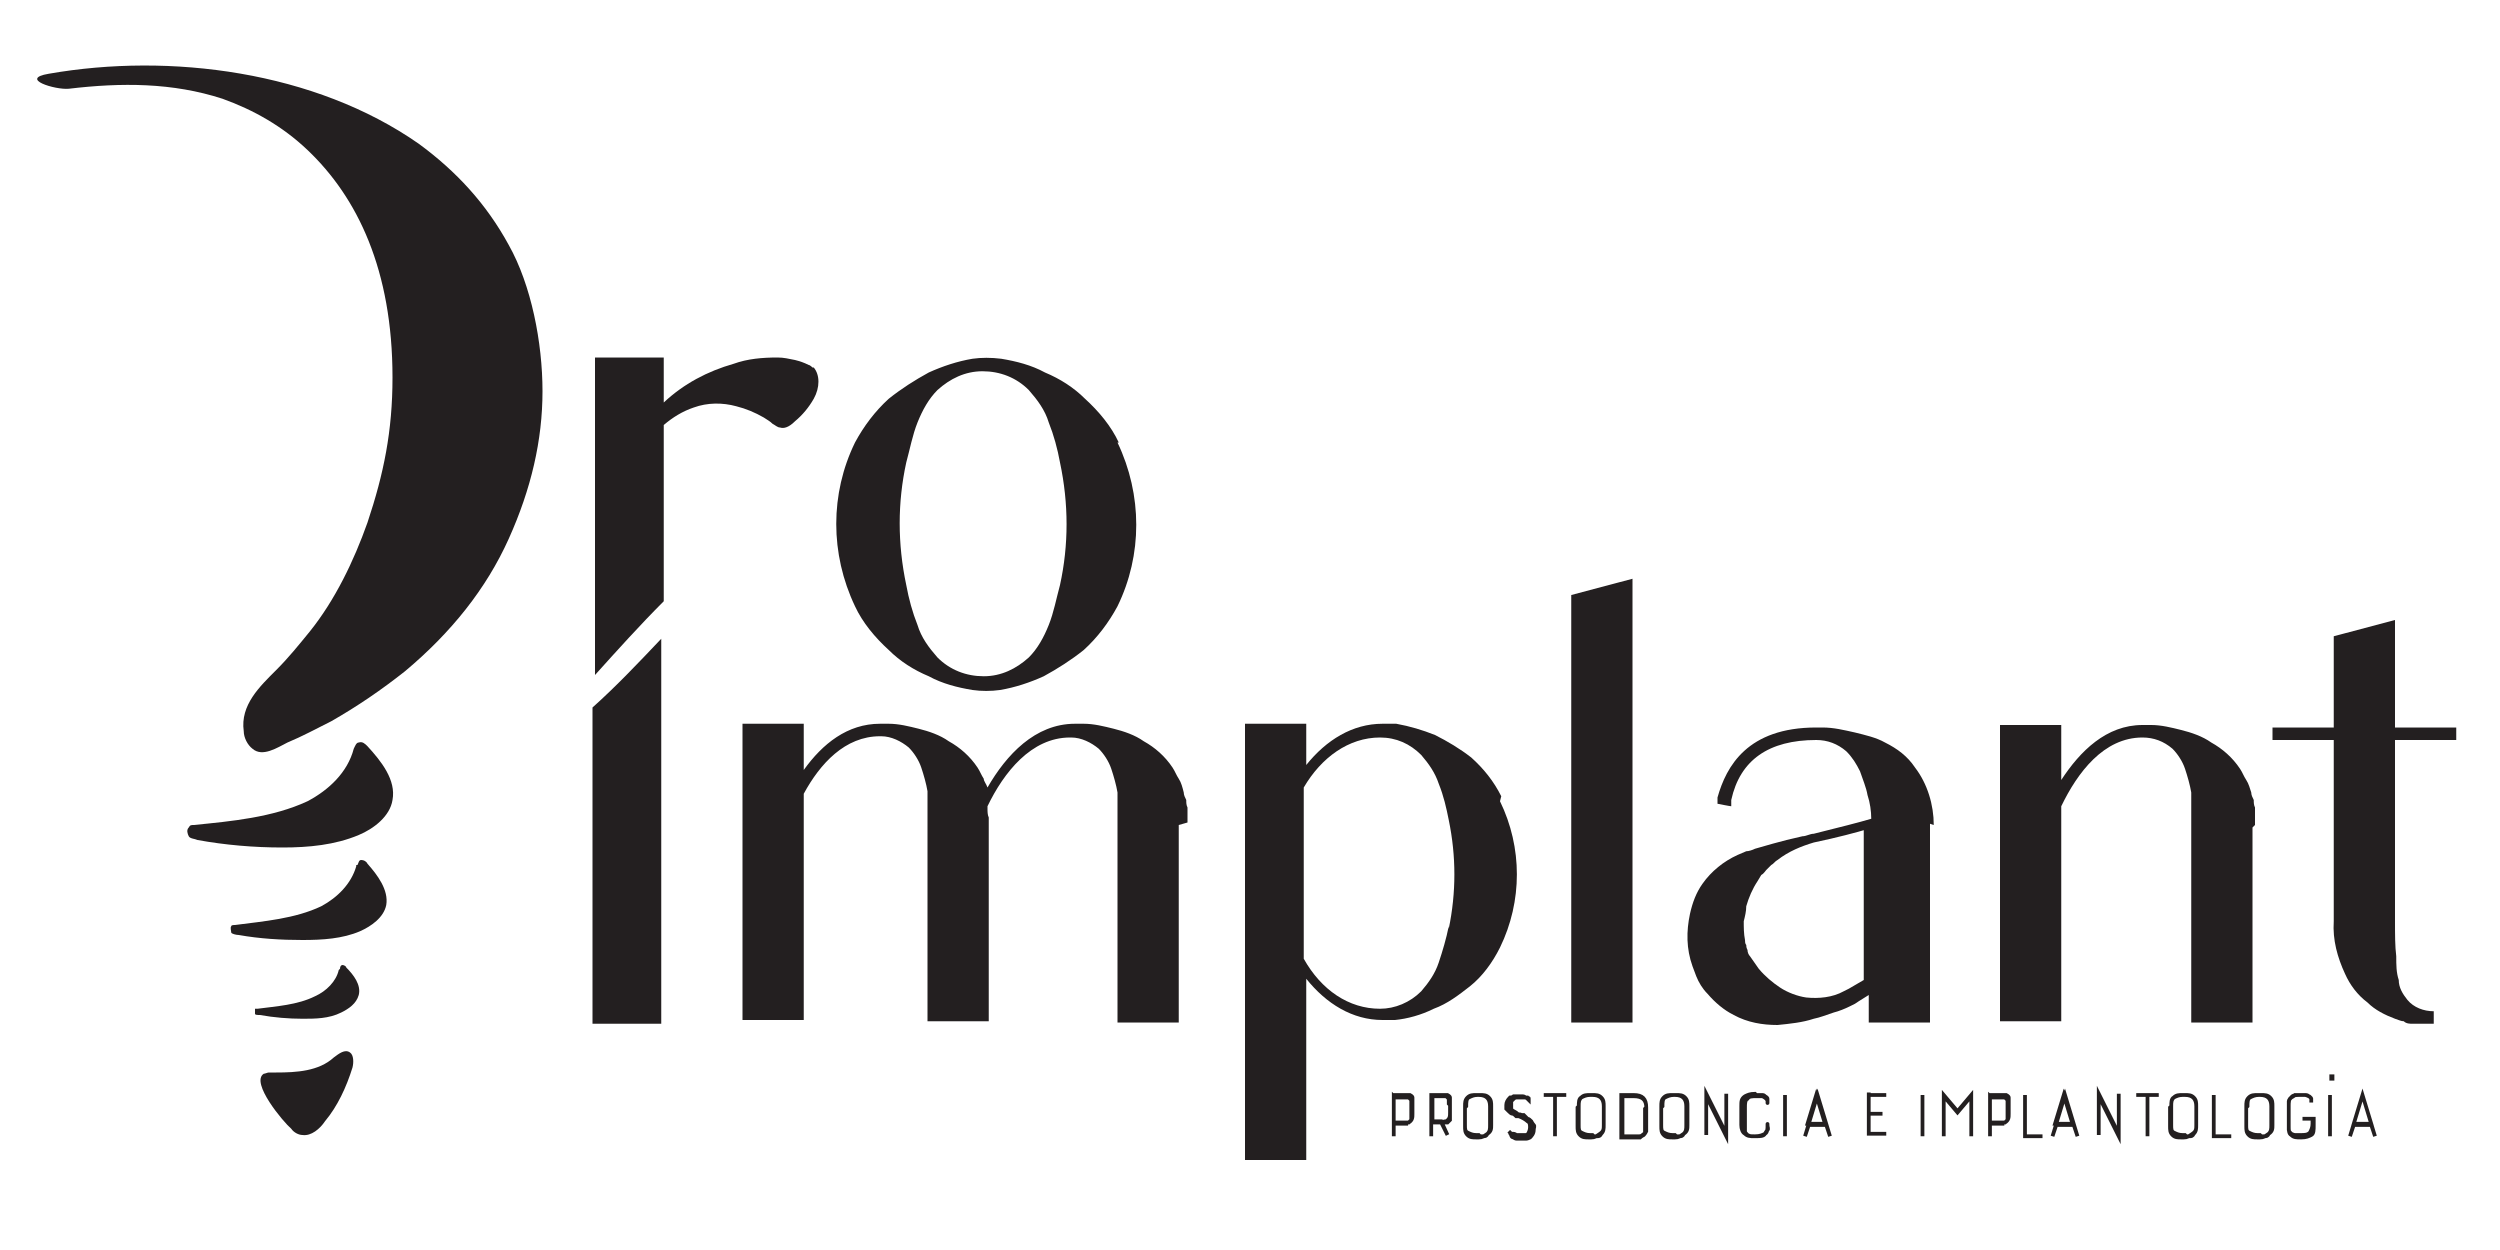
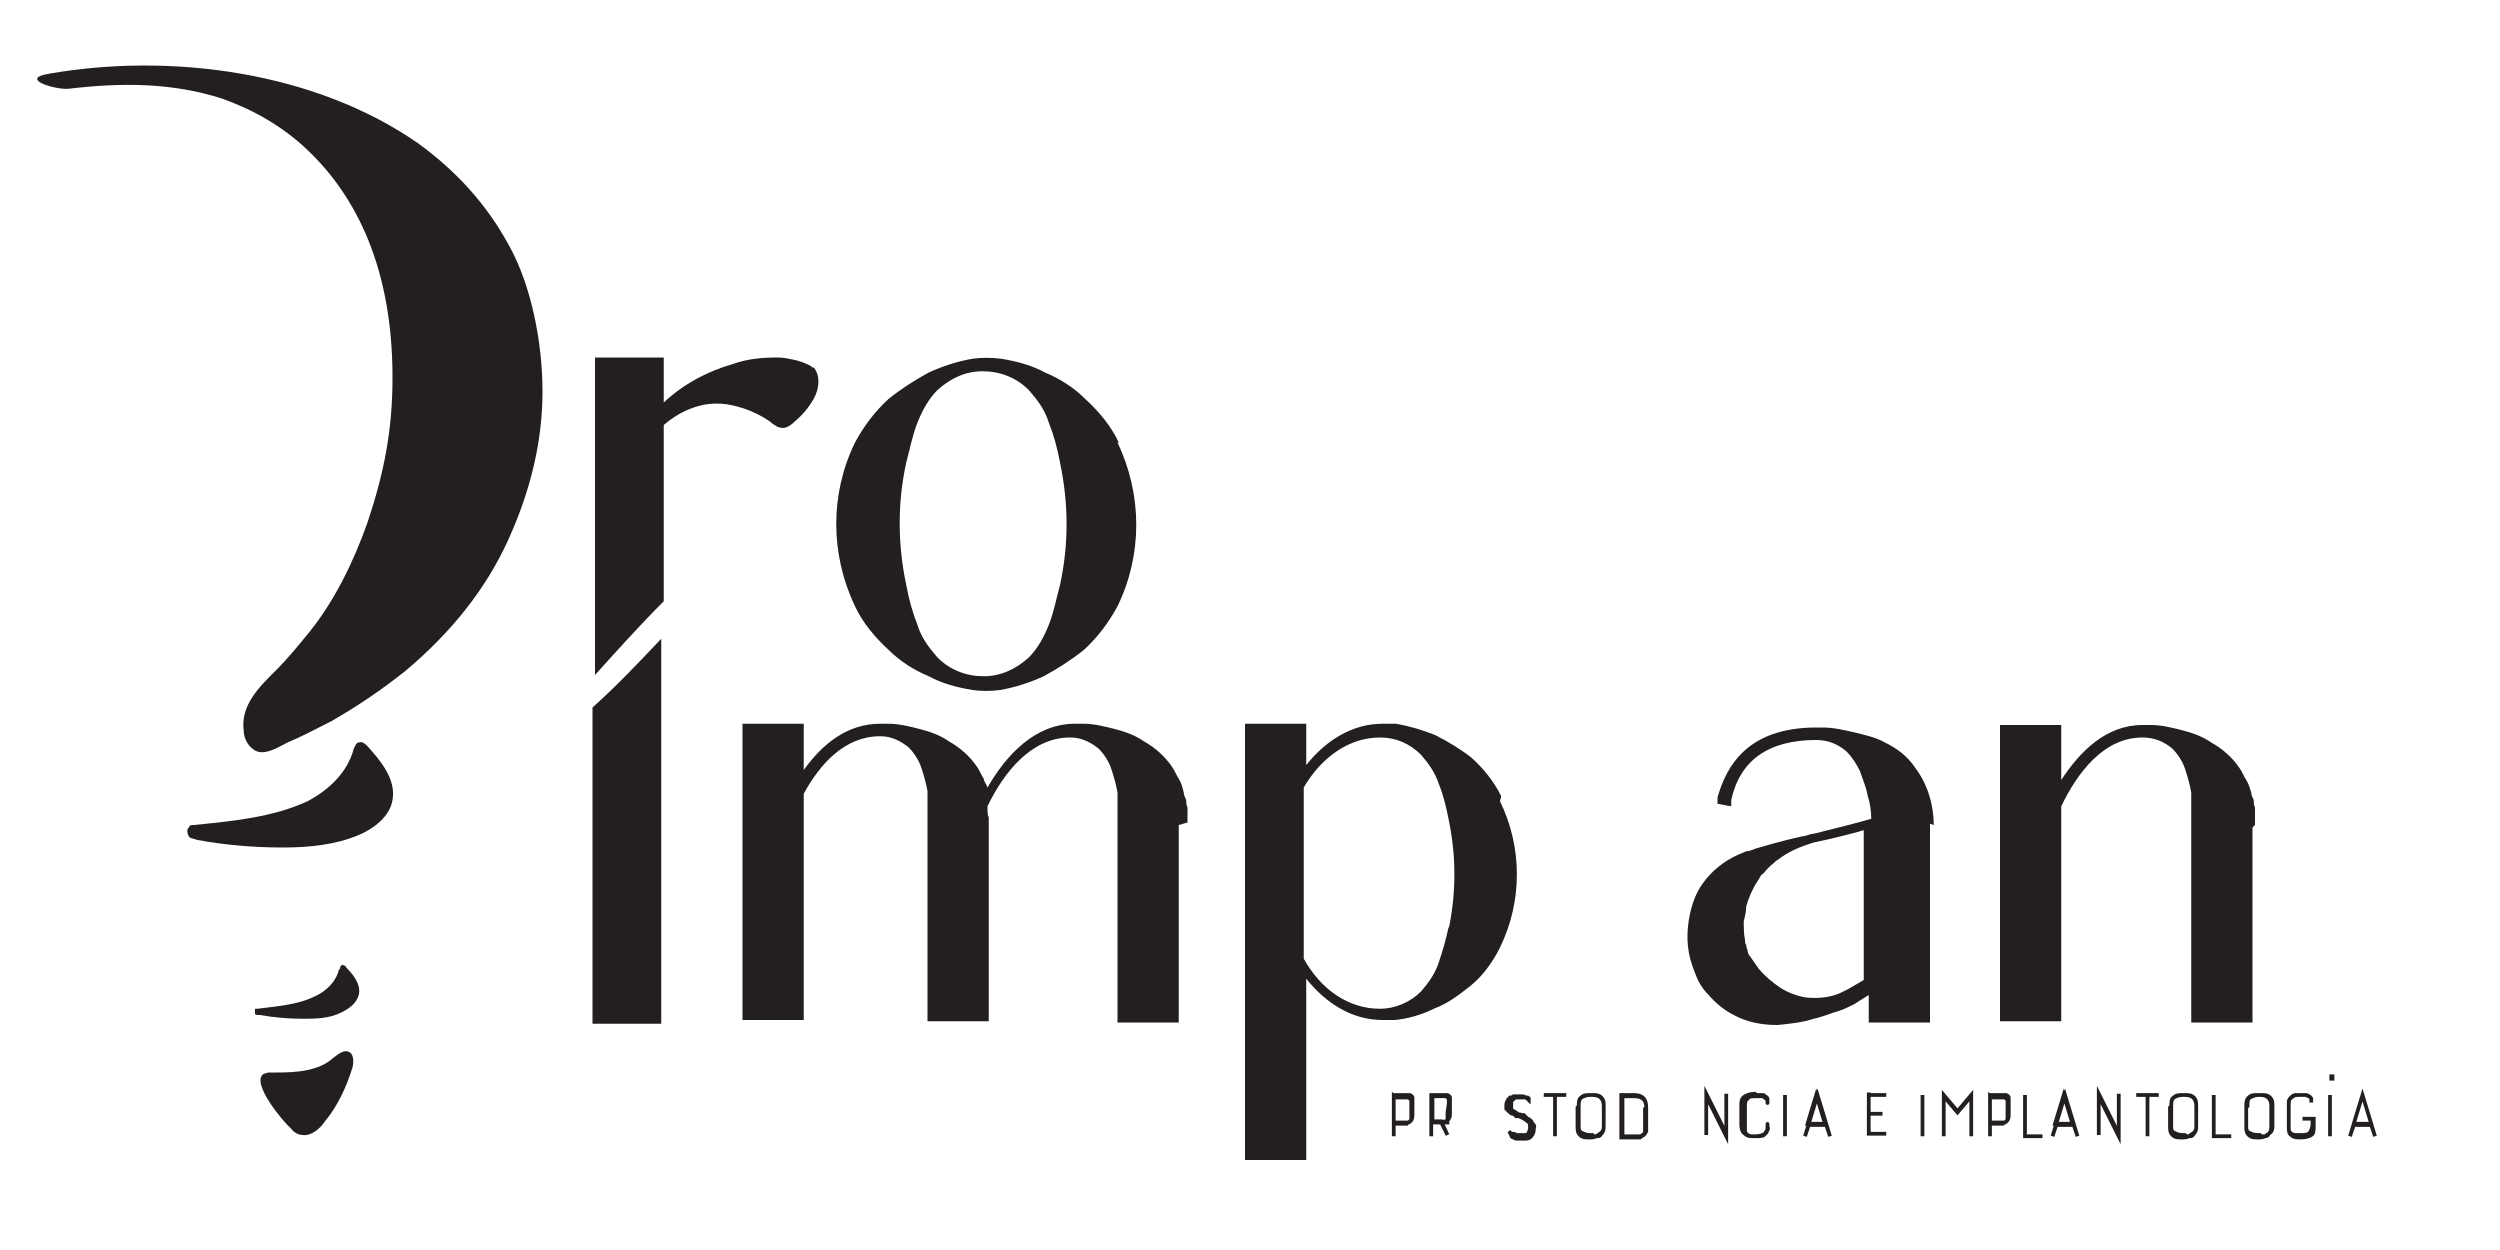
<svg xmlns="http://www.w3.org/2000/svg" id="Capa_1" version="1.1" viewBox="0 0 200 100">
  <defs>
    <style>
      .st0, .st1 {
        fill: #231f20;
      }

      .st1 {
        stroke: #231f20;
        stroke-miterlimit: 10;
        stroke-width: .3px;
      }
    </style>
  </defs>
  <path class="st0" d="M28.3,59.8s0,0,0,.1c-.5,1.9-2,3.3-3.7,4.2-2.8,1.3-6.1,1.6-9.1,1.9-.2,0-.3,0-.4.2-.2.2-.1.5,0,.7s.5.2.7.3c2.2.4,4.5.6,6.8.6,2.1,0,4.2-.2,6.1-1,1.2-.5,2.5-1.5,2.7-2.8.3-1.6-.9-3.1-2-4.3-.2-.2-.4-.4-.7-.3-.2,0-.3.3-.4.5Z" />
-   <path class="st0" d="M28.5,69.2s0,0,0,.1c-.4,1.4-1.5,2.5-2.8,3.2-2.1,1-4.6,1.2-6.9,1.5-.1,0-.3,0-.3.1-.1.1,0,.4,0,.5s.4.2.6.2c1.7.3,3.4.4,5.1.4,1.6,0,3.2-.1,4.6-.7.9-.4,1.9-1.1,2.1-2.1.2-1.2-.7-2.4-1.5-3.3-.1-.2-.3-.3-.5-.3-.2,0-.2.2-.3.4Z" />
  <path class="st0" d="M27.1,77.6s0,0,0,0c-.2.9-1,1.7-1.9,2.1-1.4.7-3.1.8-4.6,1,0,0-.2,0-.2,0,0,0,0,.3,0,.4s.2.1.4.1c1.1.2,2.3.3,3.4.3,1,0,2.1,0,3.1-.5.6-.3,1.2-.7,1.4-1.4.2-.8-.4-1.6-1-2.2,0-.1-.2-.2-.3-.2-.1,0-.2.1-.2.3Z" />
  <path class="st0" d="M21.5,85.8c.2,0,.4,0,.6,0,1.6,0,3.4-.1,4.6-1.2.4-.3.9-.7,1.3-.4.3.2.3.8.2,1.2-.5,1.6-1.2,3.1-2.2,4.3-.4.6-1.1,1.2-1.8,1.1-.3,0-.7-.2-.9-.5-.6-.5-3.3-3.7-2.2-4.4.1,0,.3-.1.4-.1Z" />
  <path class="st0" d="M5.5,7.1c4.2-.5,8.3-.5,12.3.8,2.5.9,4.8,2.2,6.8,4.1,2,1.9,3.7,4.3,4.9,7.3,1.2,3,1.9,6.6,1.9,10.9s-.7,7.7-2,11.6c-1.1,3.1-2.6,6.2-4.6,8.7-.9,1.1-1.7,2.1-2.7,3.1-1.3,1.3-2.9,2.8-2.6,4.9,0,.5.3,1.1.7,1.4.8.7,2-.1,2.8-.5,1.2-.5,2.3-1.1,3.5-1.7,2.1-1.2,4-2.5,5.9-4,3.7-3.1,6.5-6.6,8.3-10.6,1.8-4,2.7-7.9,2.7-11.8s-.9-8.5-2.7-11.7c-1.8-3.3-4.2-5.9-7.2-8.1C25.2,5.7,13.6,4.2,3.9,5.9c-2.4.4.5,1.3,1.6,1.2Z" />
  <g>
    <path class="st0" d="M47.4,56.5v25.4s5.5,0,5.5,0v-30.8c-1.8,1.9-3.6,3.8-5.5,5.5Z" />
    <path class="st0" d="M65,29.4c0,0-.2-.2-.3-.2-.4-.2-.7-.3-1.1-.4-.5-.1-.9-.2-1.4-.2-1.2,0-2.4.1-3.5.5-2.1.6-4,1.6-5.6,3.1v-3.6s-5.5,0-5.5,0v25.4c1.8-2,3.6-4,5.5-5.9v-14.1c.7-.6,1.5-1.1,2.4-1.4,1.1-.4,2.3-.4,3.4-.1.8.2,1.5.5,2.2.9.3.2.5.3.7.5.2.1.4.3.6.3.3.1.7,0,1.2-.5.6-.5,1.1-1.1,1.5-1.8.5-.9.5-1.9,0-2.5Z" />
    <path class="st0" d="M89.4,35.4c2,4.2,2,9,0,13.1-.7,1.3-1.6,2.5-2.7,3.5-1,.8-2.1,1.5-3.2,2.1-1.1.5-2.3.9-3.5,1.1-.7.1-1.5.1-2.2,0-1.2-.2-2.4-.5-3.5-1.1-1.2-.5-2.3-1.2-3.2-2.1-1.1-1-2.1-2.2-2.7-3.5-2-4.2-2-9,0-13.1.7-1.3,1.6-2.5,2.7-3.5,1-.8,2.1-1.5,3.2-2.1,1.1-.5,2.3-.9,3.5-1.1.7-.1,1.5-.1,2.3,0,1.2.2,2.4.5,3.5,1.1,1.2.5,2.3,1.2,3.2,2.1,1.1,1,2.1,2.2,2.7,3.5h0ZM84.8,46.8c.7-3.2.7-6.5,0-9.8-.2-1.1-.5-2.2-.9-3.2-.3-1-.9-1.8-1.6-2.6-1-1-2.3-1.5-3.7-1.5h0c-1.4,0-2.6.6-3.6,1.5-.7.7-1.2,1.6-1.6,2.6-.4,1-.6,2.1-.9,3.2-.7,3.2-.7,6.5,0,9.8.2,1.1.5,2.2.9,3.2.3,1,.9,1.8,1.6,2.6,1,1,2.3,1.5,3.7,1.5h0c1.4,0,2.6-.6,3.6-1.5.7-.7,1.2-1.6,1.6-2.6.4-1,.6-2.1.9-3.2h0Z" />
  </g>
  <g>
    <path class="st0" d="M94.3,66v15.8h-4.9v-15.8c0-.1,0-.2,0-.3,0-.1,0-.3,0-.4,0-.1,0-.2,0-.4,0-.1,0-.2,0-.3,0-.2,0-.4,0-.6,0-.2,0-.4,0-.6-.1-.6-.3-1.3-.5-1.9-.2-.6-.6-1.2-1-1.6-.6-.5-1.4-.9-2.2-.9,0,0,0,0-.1,0-3.1,0-5.3,2.8-6.6,5.5v.2c0,.2,0,.5.1.7,0,.2,0,.3,0,.5v15.8h-4.9v-15.8c0-.1,0-.2,0-.3,0-.1,0-.3,0-.4,0-.1,0-.2,0-.4,0-.1,0-.2,0-.3,0-.2,0-.4,0-.6,0-.2,0-.4,0-.6-.1-.6-.3-1.3-.5-1.9-.2-.6-.6-1.2-1-1.6-.6-.5-1.4-.9-2.2-.9,0,0,0,0-.1,0-2.8,0-4.8,2.2-6.1,4.6v18.1h-4.9v-23.7h4.9v3.7c1.5-2.1,3.5-3.7,6.1-3.7h0c0,0,.1,0,.2,0,.2,0,.3,0,.5,0,.8,0,1.6.2,2.4.4.8.2,1.7.5,2.4,1,.9.5,1.7,1.2,2.3,2.1.2.3.3.6.5.9,0,.2.2.4.3.7,1.5-2.6,3.8-5.1,7-5.1h0c0,0,.1,0,.2,0,.2,0,.3,0,.5,0,.8,0,1.6.2,2.4.4.8.2,1.7.5,2.4,1,.9.5,1.7,1.2,2.3,2.1.2.3.3.6.5.9.2.3.3.7.4,1.1,0,.2.1.4.2.6,0,.2,0,.4.1.6,0,.2,0,.5,0,.7,0,.2,0,.3,0,.5h0Z" />
    <path class="st0" d="M120,64.1c1.8,3.7,1.8,8,0,11.7-.6,1.2-1.4,2.3-2.4,3.1-.9.7-1.8,1.4-2.9,1.8-1,.5-2.1.8-3.1.9-.3,0-.7,0-1,0-2.4,0-4.5-1.3-6.1-3.3v14.5h-4.9v-34.9h4.9v3.3c1.6-2,3.7-3.3,6.1-3.3.4,0,.7,0,1.1,0,1.1.2,2.1.5,3.1.9,1,.5,2,1.1,2.9,1.8,1,.9,1.8,1.9,2.4,3.1h0ZM115.9,74.3c.6-2.9.6-5.8,0-8.7-.2-1-.4-1.9-.8-2.9-.3-.9-.8-1.6-1.4-2.3-.9-.9-2-1.4-3.3-1.4-2.5,0-4.7,1.6-6.1,4v13.7c1.4,2.5,3.6,4,6.1,4,1.2,0,2.4-.5,3.3-1.4.6-.7,1.1-1.4,1.4-2.3.3-.9.6-1.9.8-2.9h0Z" />
-     <path class="st0" d="M130.6,46.3v35.5h-4.9v-34.2l4.9-1.3Z" />
    <path class="st0" d="M154.4,65.9v15.9h-4.9v-2.2l-.8.5-.3.2h0s-.4.2-.4.2h0c-.4.2-.9.4-1.3.5-.6.2-1.1.4-1.6.5-.9.3-1.9.4-2.9.5-1.2,0-2.4-.2-3.5-.8-.8-.4-1.5-1-2.1-1.7-.4-.4-.7-.9-.9-1.4-.1-.3-.2-.5-.3-.8-.5-1.4-.5-2.8-.2-4.2.2-.9.5-1.7,1-2.4.7-1,1.7-1.8,2.8-2.3l.7-.3c.2,0,.5-.1.7-.2l.7-.2.7-.2c.7-.2,1.5-.4,2.4-.6.3,0,.6-.2.9-.2h0c2-.5,3.6-.9,4.6-1.2,0-.6-.1-1.3-.3-1.9-.1-.6-.4-1.3-.6-1.9-.3-.6-.6-1.1-1.1-1.6-.7-.6-1.5-.9-2.4-.9-3.8,0-6.1,1.6-6.8,4.8v.5c-.1,0-1.1-.2-1.1-.2v-.5c.7-2.5,2.4-5.6,7.9-5.6h.5c.9,0,1.7.2,2.6.4.8.2,1.7.4,2.4.8,1,.5,1.8,1.1,2.4,2,1,1.3,1.5,3,1.5,4.6ZM149.5,66.3c-1,.3-2.5.7-4.4,1.1h0c-1,.3-2,.7-2.9,1.4-.2.1-.3.3-.5.4-.1.1-.3.3-.4.4-.1.1-.2.3-.4.4l-.3.5c-.4.6-.7,1.3-.9,2,0,.4-.1.8-.2,1.2,0,.5,0,1,.1,1.5,0,.1,0,.3.1.4,0,.1,0,.2.1.4,0,.2.1.4.2.5.2.3.5.7.7,1,.5.6,1.1,1.1,1.7,1.5.6.4,1.4.7,2.1.8,1,.1,2.1,0,3-.5l.4-.2,1.2-.7v-12.2Z" />
    <path class="st0" d="M180.2,66.2v15.6h-4.9v-15.6c0-.2,0-.3,0-.5,0-.1,0-.3,0-.4,0-.1,0-.2,0-.4,0-.1,0-.2,0-.3,0-.2,0-.4,0-.6,0-.2,0-.4,0-.6-.1-.6-.3-1.3-.5-1.9-.2-.6-.6-1.2-1-1.6-.7-.6-1.5-.9-2.4-.9-3.1,0-5.2,2.8-6.5,5.5v17.2h-4.9v-23.7h4.9v4.4c1.5-2.3,3.6-4.4,6.5-4.4s.5,0,.7,0c.8,0,1.6.2,2.4.4.8.2,1.7.5,2.4,1,.9.5,1.7,1.2,2.3,2.1.2.3.3.6.5.9.2.3.3.7.4,1,0,.2.1.4.2.6,0,.2,0,.4.1.6,0,.2,0,.5,0,.7,0,.2,0,.5,0,.7h0Z" />
-     <path class="st0" d="M191.6,73.6c0,1.2,0,2.1.1,2.9,0,.7,0,1.3.2,1.9,0,.6.3,1.1.7,1.6.5.6,1.3.9,2.1.9v1c-.3,0-.6,0-.9,0-.3,0-.5,0-.8,0-.2,0-.5,0-.7-.2-.2,0-.4-.1-.7-.2-.8-.3-1.6-.7-2.2-1.3-.8-.6-1.4-1.4-1.8-2.3-.6-1.3-1-2.7-.9-4.2v-14.5h-4.9v-1h4.9v-7.3l4.9-1.3v8.6h4.9v1h-4.9v14.5Z" />
  </g>
  <g>
    <path class="st1" d="M113,89.1c0,.3,0,.5-.3.7,0,0-.2,0-.2.1,0,0-.2,0-.3,0h-.7v1s0,0,0,0,0,0,0,0v-3.3s0,0,0,0h.8s.1,0,.2,0,.2,0,.3,0c0,0,.2.1.2.2,0,0,0,.2,0,.4v.8ZM111.5,87.7v2.1h.7c0,0,.2,0,.3,0s.2,0,.2,0c0,0,.1-.1.2-.2,0,0,0-.2,0-.4v-.8c0,0,0-.1,0-.2,0,0,0-.1,0-.2,0,0-.1-.1-.2-.2,0,0-.2,0-.4,0h-.7Z" />
-     <path class="st1" d="M114.5,90.9s0,0,0,0,0,0,0,0v-3.3s0,0,0,0h.8s.1,0,.2,0c0,0,.2,0,.3,0,0,0,.2.1.2.2,0,0,0,.2,0,.4v.8c0,.3,0,.5-.3.7,0,0-.2,0-.4.1l.5,1s0,0,0,0c0,0,0,0,0,0l-.5-1.1h-.8v1.1ZM115.9,88.3c0,0,0-.1,0-.2s0-.1,0-.2c0,0-.1-.1-.2-.2,0,0-.2,0-.4,0h-.7v2.1h.7c0,0,.2,0,.3,0s.2,0,.2,0c0,0,.1-.1.2-.2,0,0,0-.2,0-.4v-.8Z" />
-     <path class="st1" d="M117.3,88.5c0-.3,0-.6.2-.7s.4-.2.7-.2h.2c.3,0,.5,0,.7.2s.2.4.2.7v1.5c0,.3,0,.5-.3.7s-.4.3-.7.3h-.2c-.3,0-.5,0-.7-.2-.2-.2-.2-.4-.2-.7v-1.5ZM118.4,90.9c.1,0,.2,0,.3,0s.2,0,.3-.2c.2-.2.2-.4.2-.7v-1.5c0-.6-.3-.9-.9-.9h-.2c-.3,0-.5,0-.7.2s-.2.4-.2.7v1.5c0,.3,0,.5.2.6s.4.2.7.2h.2Z" />
+     <path class="st1" d="M114.5,90.9s0,0,0,0,0,0,0,0v-3.3s0,0,0,0h.8s.1,0,.2,0c0,0,.2,0,.3,0,0,0,.2.1.2.2,0,0,0,.2,0,.4v.8c0,.3,0,.5-.3.7,0,0-.2,0-.4.1l.5,1s0,0,0,0c0,0,0,0,0,0l-.5-1.1h-.8v1.1ZM115.9,88.3c0,0,0-.1,0-.2s0-.1,0-.2c0,0-.1-.1-.2-.2,0,0-.2,0-.4,0h-.7v2.1h.7c0,0,.2,0,.3,0s.2,0,.2,0v-.8Z" />
    <path class="st1" d="M120.7,90.5s0,0,0,0c0,0,0,0,0,0,0,0,0,0,.1.1s.1.1.2.1.2,0,.3.1c0,0,.2,0,.3,0s.1,0,.2,0c0,0,.2,0,.3,0,0,0,.2-.1.2-.2,0,0,.1-.2.1-.4,0-.2,0-.4-.2-.5-.1-.1-.4-.3-.7-.4h-.2c-.1-.1-.2-.2-.3-.2s-.2-.1-.3-.2c0,0-.1-.1-.2-.2,0,0,0-.2,0-.3,0-.2.1-.4.3-.6,0,0,.2,0,.3-.1.1,0,.2,0,.4,0s.2,0,.3,0c0,0,.2,0,.2.1,0,0,.1,0,.2.1,0,0,0,0,.1.1,0,0,0,0,0,0s0,0,0,0c0,0,0,0,0-.1s0,0-.1-.1c0,0-.1,0-.2,0,0,0-.2,0-.3,0s-.2,0-.3,0c-.1,0-.2,0-.3.1,0,0-.1.1-.2.2,0,0,0,.2,0,.3s0,.2,0,.3c0,0,0,.1.2.2,0,0,.2.1.3.2s.2,0,.3.1h.2c.1.1.2.2.3.3.1,0,.2.1.3.2,0,0,.1.2.2.3s0,.2,0,.4c0,.3-.2.5-.3.6,0,0-.2.1-.3.1,0,0-.2,0-.3,0-.1,0-.3,0-.4,0-.1,0-.2,0-.3-.1,0,0-.2,0-.2-.2,0,0-.1-.1-.1-.2Z" />
    <path class="st1" d="M124.4,87.6h.9s0,0,0,0c0,0,0,0,0,0h-.9v3.3s0,0,0,0,0,0,0,0v-3.3h-.9s0,0,0,0,0,0,0,0h.9Z" />
    <path class="st1" d="M126.3,88.5c0-.3,0-.6.2-.7s.4-.2.7-.2h.2c.3,0,.5,0,.7.2s.2.4.2.7v1.5c0,.3,0,.5-.3.7s-.4.3-.7.3h-.2c-.3,0-.5,0-.7-.2-.2-.2-.2-.4-.2-.7v-1.5ZM127.5,90.9c.1,0,.2,0,.3,0s.2,0,.3-.2c.2-.2.2-.4.2-.7v-1.5c0-.6-.3-.9-.9-.9h-.2c-.3,0-.5,0-.7.2s-.2.4-.2.7v1.5c0,.3,0,.5.2.6s.4.2.7.2h.2Z" />
    <path class="st1" d="M129.7,87.6s0,0,0,0h1c.7,0,1,.3,1,1v1.6c0,0,0,.2,0,.3,0,0-.1.2-.2.3,0,0-.2.1-.3.2-.1,0-.3,0-.5,0h-1s0,0,0,0v-3.3ZM131.7,88.6c0-.6-.3-.9-1-.9h-.9v3.2h1c.1,0,.2,0,.3,0,.1,0,.2,0,.3-.1s.2-.1.2-.2,0-.2,0-.3v-1.6Z" />
-     <path class="st1" d="M133,88.5c0-.3,0-.6.2-.7s.4-.2.7-.2h.2c.3,0,.5,0,.7.2s.2.4.2.7v1.5c0,.3,0,.5-.3.7s-.4.3-.7.3h-.2c-.3,0-.5,0-.7-.2-.2-.2-.2-.4-.2-.7v-1.5ZM134.1,90.9c.1,0,.2,0,.3,0s.2,0,.3-.2c.2-.2.2-.4.2-.7v-1.5c0-.6-.3-.9-.9-.9h-.2c-.3,0-.5,0-.7.2s-.2.4-.2.7v1.5c0,.3,0,.5.2.6s.4.2.7.2h.2Z" />
    <path class="st1" d="M138.1,90.9s0,0,0,0c0,0,0,0,0,0l-1.6-3.2v3.1s0,0,0,0,0,0,0,0v-3.3s0,0,0,0,0,0,0,0l1.6,3.2v-3.2s0,0,0,0,0,0,0,0v3.3Z" />
    <path class="st1" d="M140.5,87.6c.1,0,.2,0,.4,0s.2,0,.3.1c0,0,.2.1.2.2,0,0,0,.2,0,.3s0,0,0,0c0,0,0,0,0,0s0,0,0-.1c0,0,0-.1-.1-.2,0,0-.1-.1-.3-.2-.1,0-.3,0-.5,0-.3,0-.6,0-.7.2-.2.1-.2.4-.2.7v1.5c0,.2,0,.3,0,.4,0,.1.1.2.2.3,0,0,.2.1.3.1.1,0,.3,0,.4,0,.3,0,.6,0,.7-.2,0,0,.1-.2.2-.3s0-.2,0-.4,0,0,0,0,0,0,0,0c0,.3,0,.6-.2.7-.2.1-.4.2-.8.2s-.6,0-.8-.2c-.2-.1-.3-.4-.3-.7v-1.5c0-.4,0-.6.3-.8.2-.1.4-.2.8-.2Z" />
    <path class="st1" d="M142.8,87.6s0,0,0,0,0,0,0,0v3.3s0,0,0,0,0,0,0,0v-3.3Z" />
    <path class="st1" d="M146.1,90h-1.4l-.3.9s0,0,0,0c0,0,0,0,0,0l1-3.3s0,0,0,0c0,0,0,0,0,0l1,3.3s0,0,0,0c0,0,0,0,0,0l-.3-.9ZM144.7,89.9h1.3l-.7-2.3-.7,2.3Z" />
    <path class="st1" d="M149.5,87.6s0,0,0,0h1.4s0,0,0,0,0,0,0,0h-1.4v1.5h1.1s0,0,0,0,0,0,0,0h-1.1v1.6h1.4s0,0,0,0,0,0,0,0h-1.4s0,0,0,0v-3.3Z" />
    <path class="st1" d="M153.8,87.6s0,0,0,0,0,0,0,0v3.3s0,0,0,0,0,0,0,0v-3.3Z" />
    <path class="st1" d="M157.7,90.9s0,0,0,0,0,0,0,0v-3.2l-1.1,1.3s0,0,0,0,0,0,0,0l-1.1-1.3v3.2s0,0,0,0,0,0,0,0v-3.3s0,0,0,0,0,0,0,0l1.1,1.3,1.1-1.3s0,0,0,0,0,0,0,0v3.3Z" />
    <path class="st1" d="M160.7,89.1c0,.3,0,.5-.3.7,0,0-.2,0-.2.1,0,0-.2,0-.3,0h-.7v1s0,0,0,0,0,0,0,0v-3.3s0,0,0,0h.8s.1,0,.2,0,.2,0,.3,0c0,0,.2.1.2.2,0,0,0,.2,0,.4v.8ZM159.2,87.7v2.1h.7c0,0,.2,0,.3,0s.2,0,.2,0c0,0,.1-.1.2-.2,0,0,0-.2,0-.4v-.8c0,0,0-.1,0-.2,0,0,0-.1,0-.2,0,0-.1-.1-.2-.2,0,0-.2,0-.4,0h-.7Z" />
    <path class="st1" d="M162,87.6s0,0,0,0,0,0,0,0v3.3h1.4s0,0,0,0,0,0,0,0h-1.4s0,0,0,0v-3.3Z" />
    <path class="st1" d="M165.9,90h-1.4l-.3.9s0,0,0,0c0,0,0,0,0,0l1-3.3s0,0,0,0c0,0,0,0,0,0l1,3.3s0,0,0,0c0,0,0,0,0,0l-.3-.9ZM164.5,89.9h1.3l-.7-2.3-.7,2.3Z" />
    <path class="st1" d="M169.5,90.9s0,0,0,0c0,0,0,0,0,0l-1.6-3.2v3.1s0,0,0,0,0,0,0,0v-3.3s0,0,0,0,0,0,0,0l1.6,3.2v-3.2s0,0,0,0,0,0,0,0v3.3Z" />
    <path class="st1" d="M171.8,87.6h.9s0,0,0,0c0,0,0,0,0,0h-.9v3.3s0,0,0,0,0,0,0,0v-3.3h-.9s0,0,0,0,0,0,0,0h.9Z" />
    <path class="st1" d="M173.7,88.5c0-.3,0-.6.2-.7s.4-.2.7-.2h.2c.3,0,.5,0,.7.2s.2.4.2.7v1.5c0,.3,0,.5-.3.7s-.4.3-.7.3h-.2c-.3,0-.5,0-.7-.2-.2-.2-.2-.4-.2-.7v-1.5ZM174.9,90.9c.1,0,.2,0,.3,0s.2,0,.3-.2c.2-.2.2-.4.2-.7v-1.5c0-.6-.3-.9-.9-.9h-.2c-.3,0-.5,0-.7.2s-.2.4-.2.7v1.5c0,.3,0,.5.2.6s.4.2.7.2h.2Z" />
    <path class="st1" d="M177.1,87.6s0,0,0,0,0,0,0,0v3.3h1.4s0,0,0,0,0,0,0,0h-1.4s0,0,0,0v-3.3Z" />
    <path class="st1" d="M179.8,88.5c0-.3,0-.6.2-.7s.4-.2.7-.2h.2c.3,0,.5,0,.7.2s.2.4.2.7v1.5c0,.3,0,.5-.3.7s-.4.3-.7.3h-.2c-.3,0-.5,0-.7-.2-.2-.2-.2-.4-.2-.7v-1.5ZM180.9,90.9c.1,0,.2,0,.3,0s.2,0,.3-.2c.2-.2.2-.4.2-.7v-1.5c0-.6-.3-.9-.9-.9h-.2c-.3,0-.5,0-.7.2s-.2.4-.2.7v1.5c0,.3,0,.5.2.6s.4.2.7.2h.2Z" />
    <path class="st1" d="M183.1,88.6c0-.2,0-.3,0-.5,0-.1.1-.2.2-.3,0,0,.2-.1.3-.2.1,0,.3,0,.4,0s.3,0,.4,0c.1,0,.2,0,.3.1,0,0,.2.1.2.2,0,0,0,.2,0,.3,0,0,0,0,0,0,0,0,0,0,0,0,0-.1,0-.2,0-.3,0,0-.1-.2-.2-.2,0,0-.2-.1-.3-.1-.1,0-.2,0-.4,0-.3,0-.6,0-.7.2-.2.1-.2.4-.2.7v1.5c0,.2,0,.3,0,.4,0,.1.1.2.2.3,0,0,.2.1.3.1.1,0,.2,0,.4,0,.4,0,.6,0,.8-.2.1-.2.2-.4.2-.7v-.4h-.8s0,0,0,0,0,0,0,0h.9s0,0,0,0v.5c0,.4,0,.7-.2.8s-.4.2-.8.2-.6,0-.8-.2c-.2-.1-.2-.4-.2-.7v-1.5Z" />
    <path class="st1" d="M186.4,87.6s0,0,0,0,0,0,0,0v3.3s0,0,0,0,0,0,0,0v-3.3ZM186.6,86.1s0,0,0,0c0,0,0,0,0,0v.2c0,0-.1,0-.1,0,0,0,0,0,0,0v-.2Z" />
    <path class="st1" d="M189.7,90h-1.4l-.3.9s0,0,0,0c0,0,0,0,0,0l1-3.3s0,0,0,0c0,0,0,0,0,0l1,3.3s0,0,0,0c0,0,0,0,0,0l-.3-.9ZM188.4,89.9h1.3l-.7-2.3-.7,2.3Z" />
  </g>
  <path class="st0" d="M52.2,48" />
</svg>